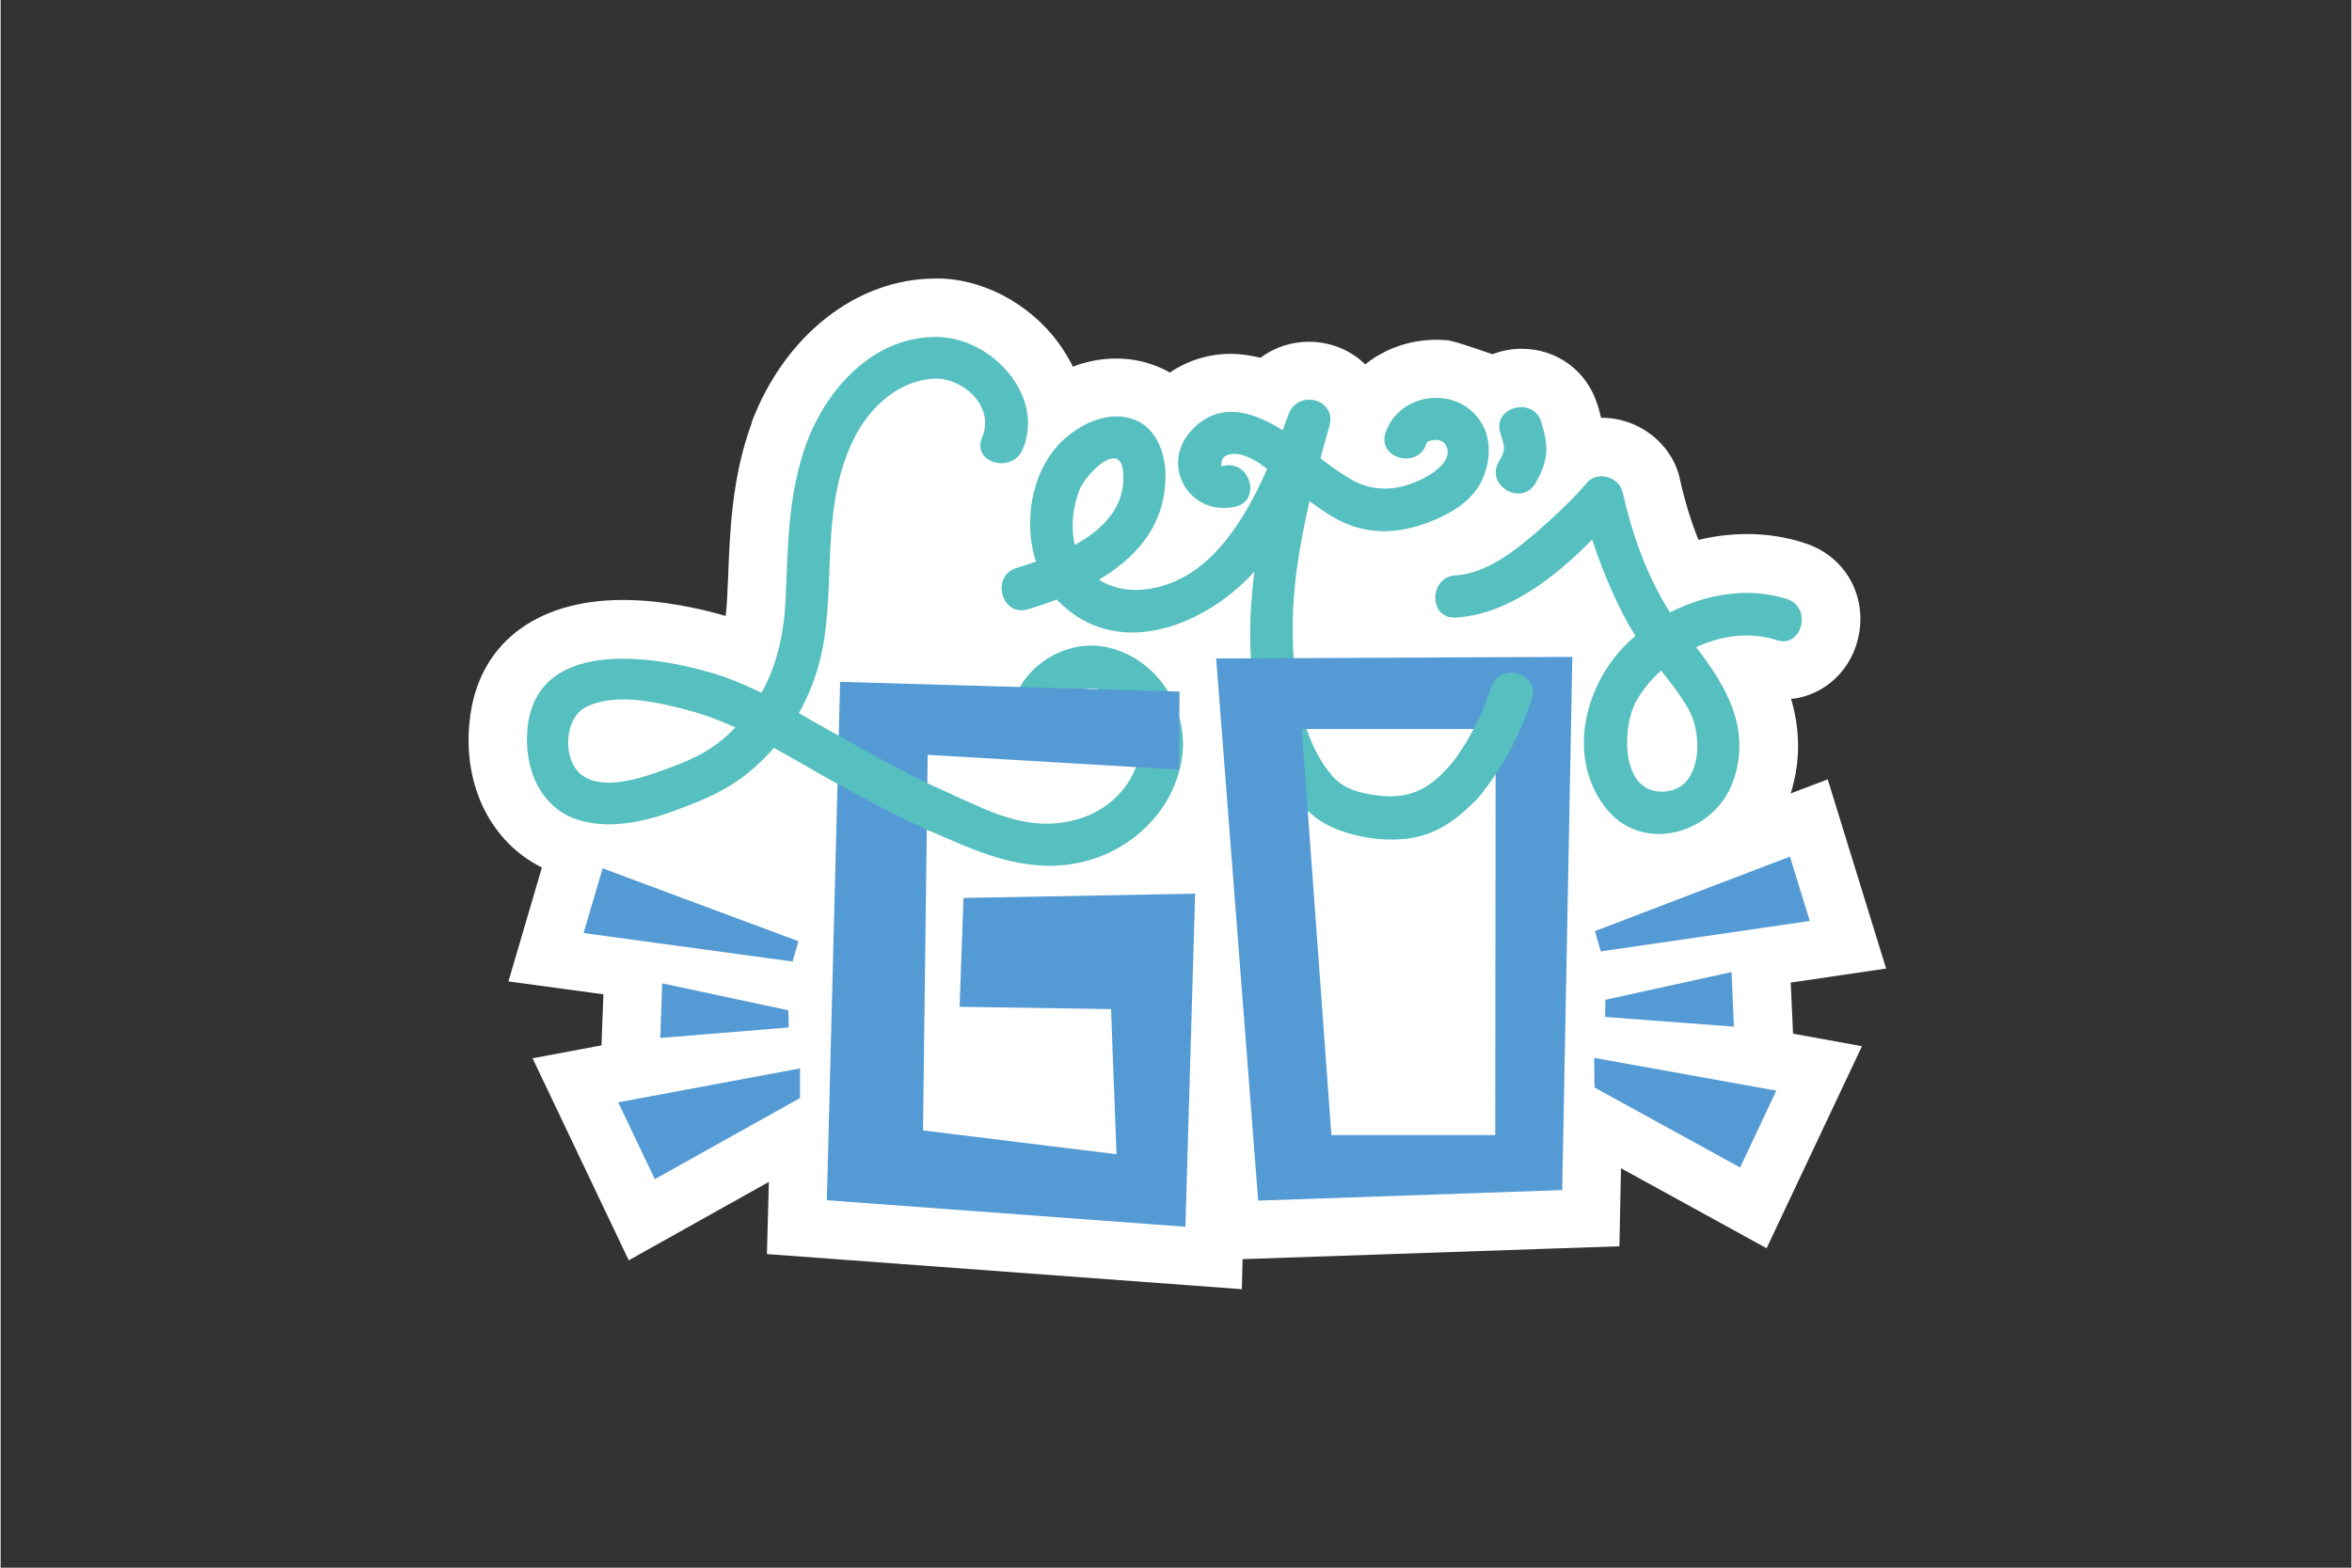
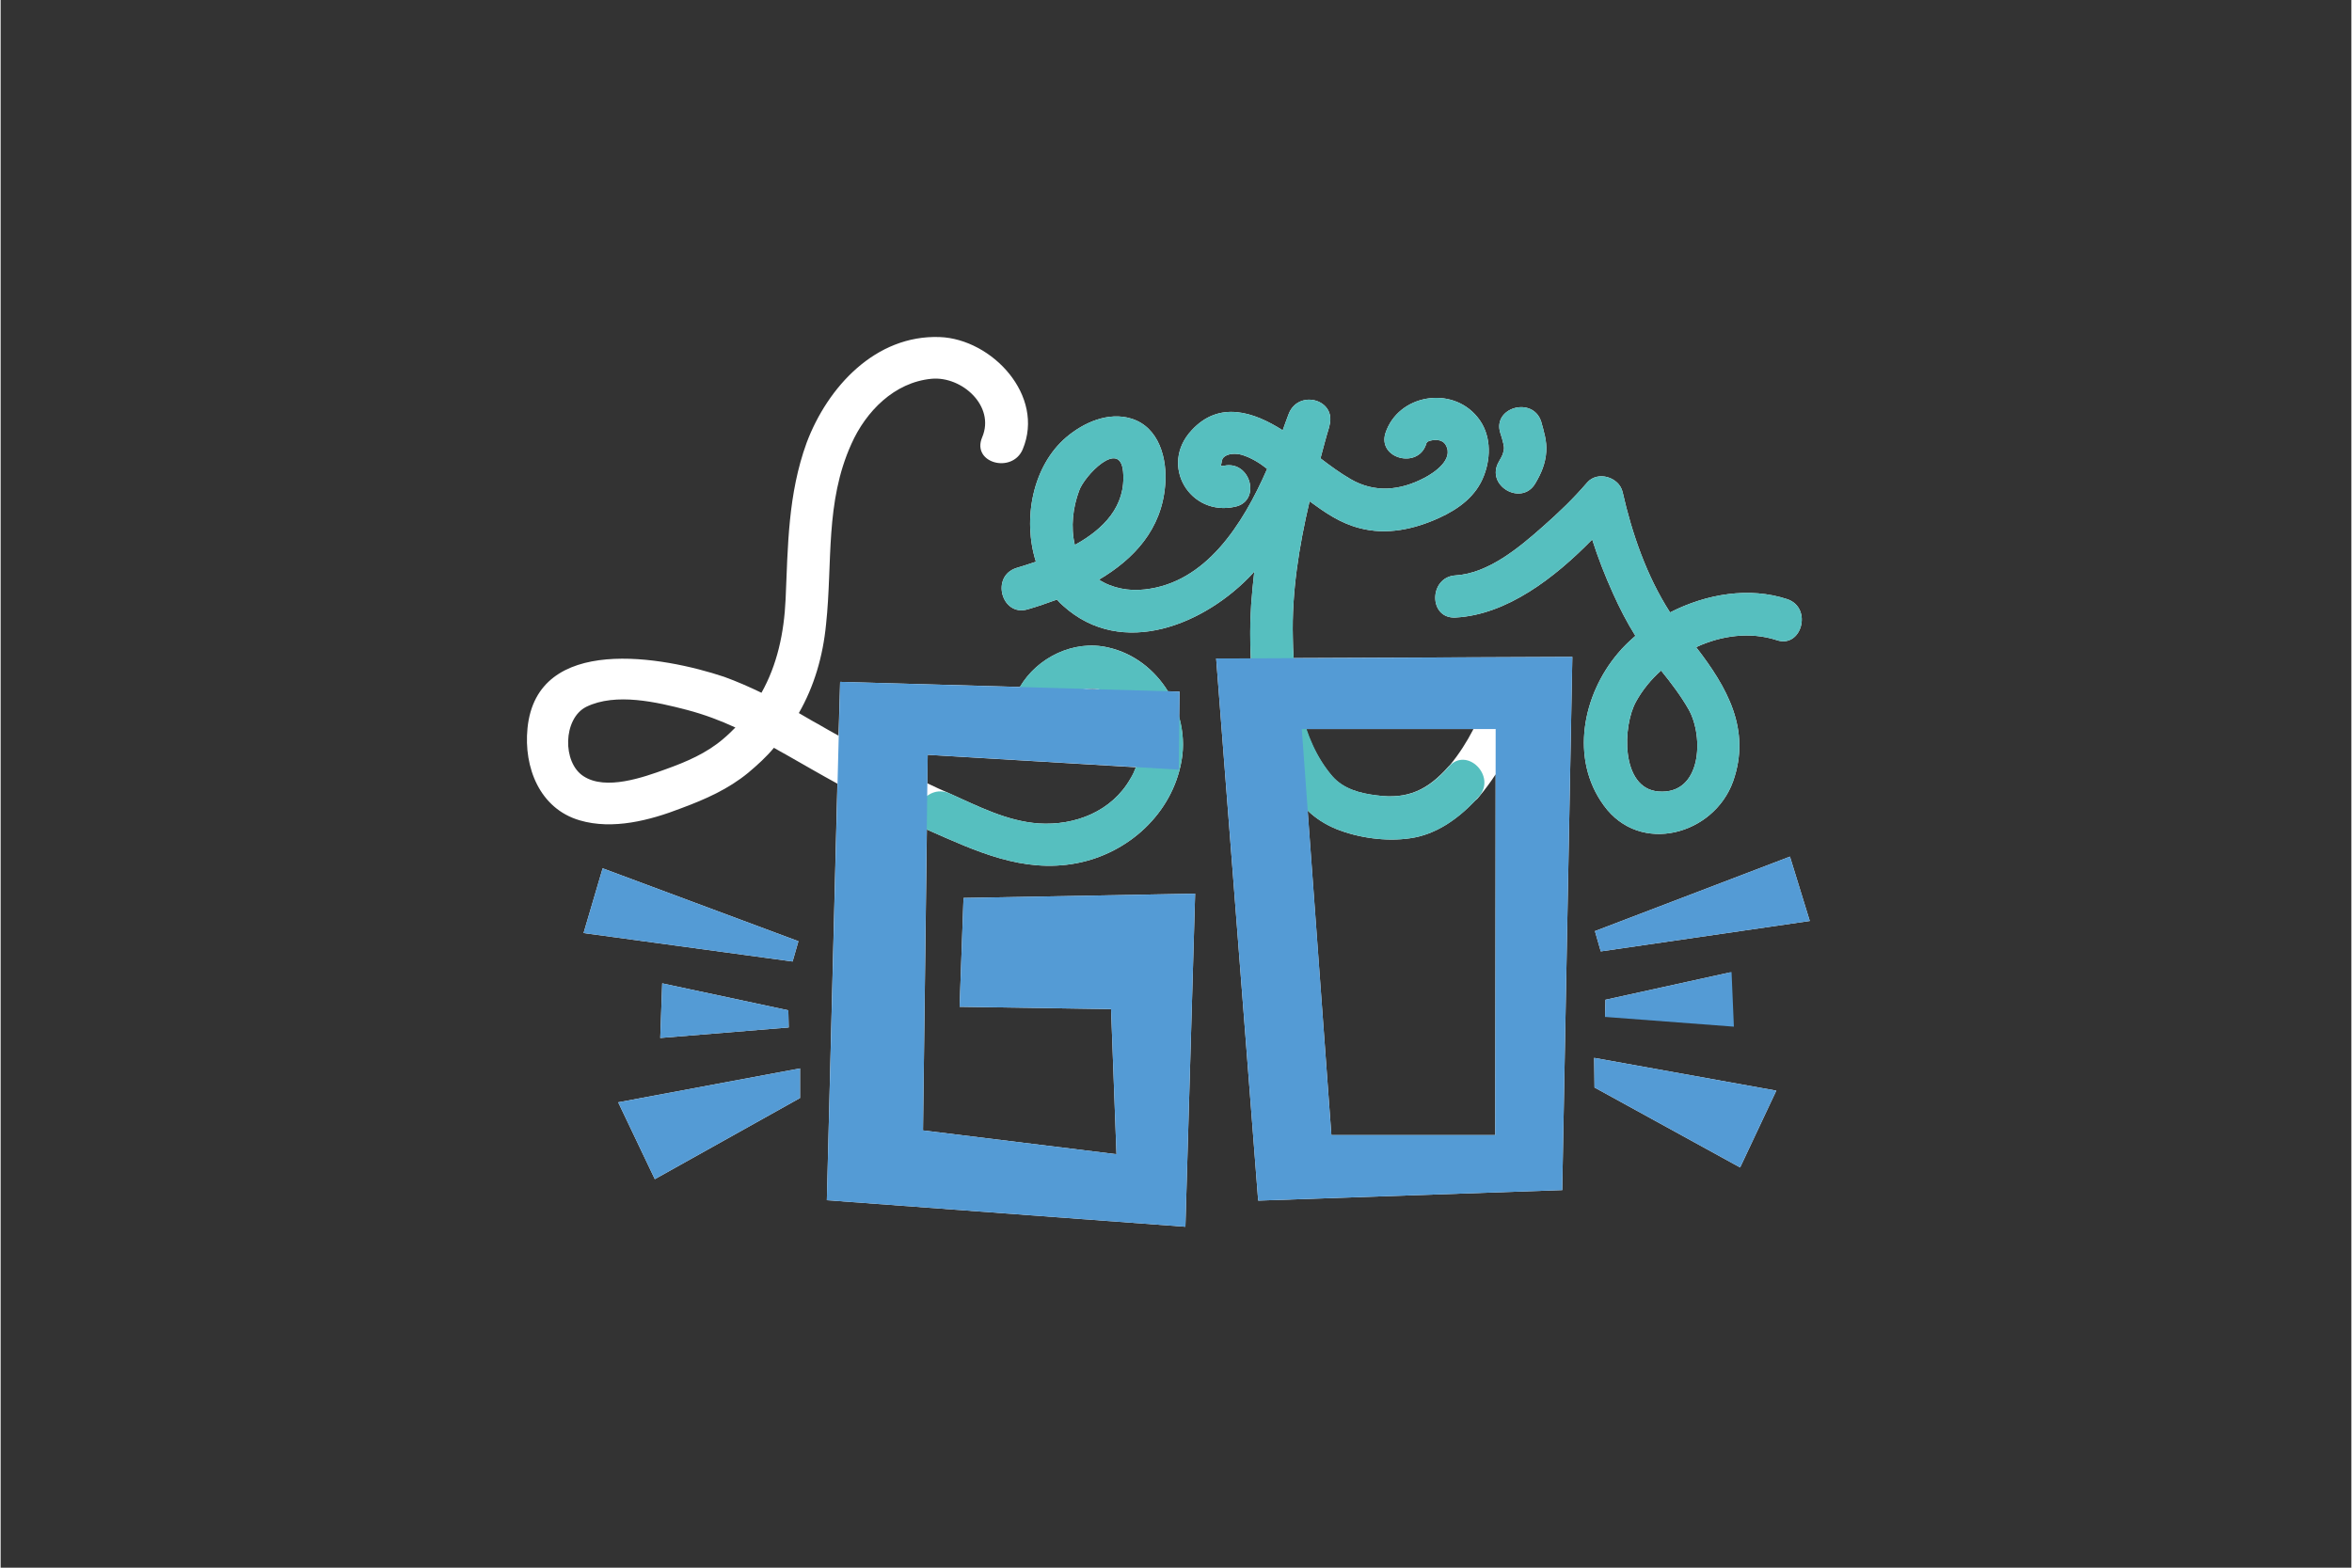
<svg xmlns="http://www.w3.org/2000/svg" width="300" zoomAndPan="magnify" viewBox="0 0 224.88 150" height="200" preserveAspectRatio="xMidYMid meet" version="1.0">
  <rect x="0" y="0" width="224.88" height="150" fill="#333333" stroke="none" />
  <defs>
    <clipPath id="id1">
      <path d="M 44.082 26.652 L 180.508 26.652 L 180.508 123.352 L 44.082 123.352 Z M 44.082 26.652 " clip-rule="nonzero" />
    </clipPath>
  </defs>
  <path fill="#ffffff" d="M 91.738 96.332 L 106.227 96.555 L 106.746 110.438 L 88.238 108.16 L 88.609 79.348 C 88.648 79.387 88.688 79.387 88.723 79.426 C 93.305 81.438 97.773 83.566 102.91 82.598 C 107.863 81.664 112.07 77.855 112.965 72.816 C 113.227 71.398 113.113 69.98 112.742 68.637 L 112.781 66.176 L 111.664 66.137 C 110.395 64.086 108.422 62.516 105.965 61.957 C 102.652 61.176 99.148 62.93 97.512 65.727 L 80.309 65.242 L 80.156 70.391 C 79.488 70.02 78.816 69.645 78.184 69.273 C 77.551 68.938 76.957 68.562 76.359 68.227 C 77.812 65.691 78.668 62.816 78.965 59.719 C 79.598 53.82 78.855 48.074 81.387 42.477 C 82.766 39.379 85.484 36.578 89.059 36.242 C 91.961 35.98 95.164 38.855 93.898 41.84 C 92.855 44.305 96.766 45.352 97.773 43 C 99.934 37.848 94.832 32.438 89.84 32.25 C 83.695 32.027 79.113 37.027 77.105 42.363 C 75.316 47.289 75.316 52.219 75.094 57.328 C 74.945 60.613 74.273 63.637 72.785 66.285 C 71.629 65.727 70.438 65.203 69.211 64.758 C 63.398 62.816 51.297 60.613 50.402 69.684 C 50.031 73.414 51.559 77.371 55.395 78.492 C 58.559 79.426 62.133 78.492 65.113 77.332 C 67.422 76.477 69.617 75.504 71.52 73.938 C 72.41 73.191 73.27 72.406 73.977 71.551 C 74.348 71.773 74.758 71.996 75.168 72.223 C 76.805 73.152 78.406 74.086 80.047 74.984 L 79.039 114.84 L 113.34 117.379 L 114.27 85.508 L 92.113 85.918 Z M 69.137 70.691 C 67.535 72.07 65.598 72.895 63.625 73.602 C 61.465 74.387 57.887 75.656 55.766 74.273 C 53.719 72.969 53.793 68.75 56.027 67.629 C 58.855 66.25 62.805 67.184 65.672 67.93 C 67.348 68.375 68.836 68.938 70.289 69.609 C 69.918 69.98 69.543 70.355 69.137 70.691 Z M 105.035 65.949 L 103.805 65.914 C 104.215 65.875 104.625 65.875 105.035 65.949 Z M 88.688 72.223 L 108.609 73.414 C 108.461 73.789 108.312 74.16 108.086 74.496 C 106.301 77.633 102.801 79.012 99.301 78.789 C 96.246 78.566 93.527 77.148 90.77 75.914 C 90.062 75.617 89.355 75.281 88.648 74.945 Z M 88.688 72.223 " fill-opacity="1" fill-rule="nonzero" />
  <path fill="#ffffff" d="M 123.617 61.023 C 123.504 56.656 124.211 52.254 125.219 47.961 C 126.707 49.043 128.121 50.051 130.023 50.539 C 132.59 51.211 135.199 50.648 137.582 49.566 C 139.48 48.707 141.156 47.477 141.902 45.5 C 142.609 43.672 142.57 41.469 141.27 39.902 C 138.809 36.879 133.707 37.738 132.48 41.43 C 131.699 43.855 135.531 44.902 136.352 42.551 C 136.316 42.59 136.391 42.289 136.613 42.215 C 137.133 42.027 137.918 41.992 138.25 42.59 C 139.035 43.969 137.133 45.238 136.203 45.723 C 133.855 46.953 131.438 47.18 129.129 45.836 C 128.16 45.273 127.191 44.566 126.262 43.855 C 126.52 42.887 126.781 41.879 127.078 40.91 C 127.078 40.871 127.117 40.797 127.117 40.758 L 127.117 40.723 C 127.824 38.184 124.102 37.215 123.207 39.641 C 123.02 40.125 122.836 40.648 122.648 41.172 C 119.891 39.414 116.578 38.297 113.934 41.172 C 110.805 44.527 113.785 49.457 118.105 48.484 C 120.637 47.926 119.559 44.008 117.023 44.566 C 117.062 44.566 116.84 44.605 116.691 44.566 C 116.801 44.566 116.766 44.117 116.914 43.855 C 117.324 43.336 118.215 43.371 118.738 43.52 C 119.594 43.781 120.414 44.27 121.16 44.863 C 118.812 50.238 115.273 55.762 109.465 56.398 C 107.938 56.582 106.336 56.285 105.07 55.465 C 108.422 53.484 111.066 50.648 111.402 46.434 C 111.625 43.934 110.844 40.871 108.16 40.051 C 105.965 39.379 103.617 40.422 101.941 41.84 C 98.742 44.566 97.734 49.641 99.039 53.746 C 98.406 53.973 97.773 54.156 97.176 54.344 C 94.68 55.129 95.762 59.047 98.258 58.301 C 99.188 58.039 100.117 57.703 101.051 57.367 C 101.234 57.59 101.422 57.777 101.645 57.965 C 107.305 63.078 115.273 59.719 119.781 54.867 C 119.816 54.793 119.891 54.754 119.93 54.68 C 119.816 55.727 119.707 56.77 119.633 57.816 C 119.52 59.531 119.52 61.25 119.594 63.004 L 116.281 63.004 L 120.301 114.879 L 149.387 113.871 L 150.355 62.852 L 123.691 62.965 C 123.652 62.332 123.617 61.66 123.617 61.023 Z M 103.172 46.953 C 103.656 45.535 107.082 41.953 107.379 45.125 C 107.68 48.449 105.48 50.648 102.762 52.141 C 102.352 50.426 102.574 48.559 103.172 46.953 Z M 127.305 108.609 L 125.031 77.559 C 125.777 78.266 126.672 78.863 127.75 79.312 C 129.871 80.172 132.555 80.543 134.824 80.207 C 137.285 79.871 139.367 78.379 141.082 76.586 C 141.195 76.512 141.305 76.402 141.418 76.25 C 141.977 75.578 142.535 74.832 143.02 74.086 L 142.98 108.609 Z M 140.895 69.758 C 140.262 70.988 139.52 72.145 138.66 73.191 C 138.625 73.23 138.586 73.266 138.512 73.34 C 136.539 75.578 134.602 76.512 131.621 76.102 C 130.059 75.914 128.457 75.504 127.379 74.273 C 126.262 72.969 125.441 71.438 124.883 69.758 Z M 140.895 69.758 " fill-opacity="1" fill-rule="nonzero" />
  <path fill="#ffffff" d="M 136.352 42.551 C 136.391 42.512 136.391 42.512 136.391 42.477 C 136.352 42.512 136.352 42.551 136.352 42.551 Z M 136.352 42.551 " fill-opacity="1" fill-rule="nonzero" />
  <path fill="#ffffff" d="M 146.816 46.246 C 147.375 45.312 147.785 44.344 147.859 43.223 C 147.934 42.254 147.637 41.281 147.375 40.348 C 146.594 37.887 142.684 38.969 143.465 41.43 C 143.578 41.766 143.688 42.141 143.762 42.477 C 143.762 42.59 143.801 42.664 143.801 42.699 C 143.801 42.812 143.836 42.887 143.801 43 C 143.801 43.035 143.801 43.035 143.801 43.074 C 143.762 43.223 143.727 43.336 143.688 43.484 C 143.688 43.52 143.43 44.008 143.316 44.191 C 142.012 46.469 145.512 48.484 146.816 46.246 Z M 146.816 46.246 " fill-opacity="1" fill-rule="nonzero" />
  <path fill="#ffffff" d="M 154.711 62.516 C 151.359 66.473 150.094 72.594 153.371 77.074 C 156.836 81.852 163.91 79.871 165.734 74.758 C 167.484 69.797 165.137 65.727 162.195 61.922 C 164.617 60.801 167.371 60.426 169.906 61.25 C 172.289 62.07 173.367 58.152 170.91 57.328 C 167.297 56.137 163.203 56.809 159.703 58.598 C 157.469 55.129 156.051 51.023 155.16 47.066 C 154.824 45.648 152.773 45.016 151.77 46.172 C 150.465 47.699 148.977 49.121 147.488 50.426 C 145.254 52.402 142.312 54.867 139.184 55.055 C 136.613 55.203 136.574 59.234 139.184 59.086 C 144.098 58.824 148.68 55.277 152.254 51.621 C 152.812 53.375 153.484 55.09 154.227 56.734 C 154.859 58.152 155.566 59.531 156.387 60.84 C 155.793 61.359 155.195 61.922 154.711 62.516 Z M 156.461 67.109 C 157.059 66.027 157.875 65.02 158.844 64.16 C 159.812 65.355 160.746 66.586 161.488 67.891 C 162.941 70.469 162.754 76.066 158.586 75.73 C 154.934 75.43 155.16 69.383 156.461 67.109 Z M 156.461 67.109 " fill-opacity="1" fill-rule="nonzero" />
  <path fill="#ffffff" d="M 76.32 90.059 L 57.59 83.082 L 55.766 89.277 L 75.762 92 Z M 76.32 90.059 " fill-opacity="1" fill-rule="nonzero" />
  <path fill="#ffffff" d="M 63.102 99.316 L 75.391 98.309 L 75.355 96.668 L 63.289 94.09 Z M 63.102 99.316 " fill-opacity="1" fill-rule="nonzero" />
  <path fill="#ffffff" d="M 62.582 112.824 L 76.473 105.062 L 76.473 102.227 L 59.078 105.473 Z M 62.582 112.824 " fill-opacity="1" fill-rule="nonzero" />
  <path fill="#ffffff" d="M 171.172 81.961 L 152.516 89.09 L 153.074 91.031 L 173.07 88.121 Z M 171.172 81.961 " fill-opacity="1" fill-rule="nonzero" />
-   <path fill="#ffffff" d="M 153.484 97.301 L 165.809 98.234 L 165.586 93.008 L 153.52 95.66 Z M 153.484 97.301 " fill-opacity="1" fill-rule="nonzero" />
+   <path fill="#ffffff" d="M 153.484 97.301 L 165.586 93.008 L 153.52 95.66 Z M 153.484 97.301 " fill-opacity="1" fill-rule="nonzero" />
  <g clip-path="url(#id1)">
-     <path fill="#ffffff" d="M 138.363 32.551 C 137.656 32.512 137.656 32.512 137.32 32.512 C 134.789 32.512 132.406 33.371 130.543 34.863 C 129.129 33.48 127.191 32.699 125.145 32.699 C 123.43 32.699 121.828 33.258 120.527 34.227 C 119.559 34.004 118.625 33.855 117.695 33.855 C 115.574 33.855 113.562 34.488 111.848 35.648 C 111.215 35.273 110.508 34.977 109.762 34.75 C 108.797 34.453 107.754 34.305 106.711 34.305 C 105.332 34.305 103.918 34.562 102.574 35.086 C 102.352 34.602 102.055 34.117 101.758 33.633 C 99.188 29.562 94.605 26.84 90.027 26.652 C 89.84 26.652 89.617 26.652 89.43 26.652 C 81.906 26.652 75.02 32.062 71.852 40.387 L 71.852 40.461 C 69.953 45.688 69.77 50.648 69.582 55.465 C 69.543 55.988 69.543 56.547 69.508 57.07 C 69.469 57.742 69.434 58.336 69.359 58.934 C 66.902 58.227 63.289 57.406 59.527 57.406 C 51.035 57.406 45.562 61.77 44.855 69.086 C 44.223 75.281 46.977 80.617 51.781 83.008 L 48.578 93.906 L 57.664 95.137 L 57.48 100.023 L 50.887 101.258 L 60.086 120.59 L 73.492 113.086 L 73.305 119.992 L 118.738 123.352 L 118.812 120.477 L 154.859 119.246 L 155.008 111.781 L 168.938 119.434 L 178.062 100.102 L 171.469 98.906 L 171.246 94.016 L 180.371 92.672 L 174.785 74.57 L 171.246 75.914 C 172.289 72.559 172.066 69.535 171.281 66.883 C 174.559 66.547 177.242 63.973 177.801 60.539 C 178.434 56.734 176.309 53.188 172.66 51.992 C 170.875 51.395 169.012 51.098 167.074 51.098 C 165.547 51.098 163.984 51.285 162.422 51.656 C 161.711 49.902 161.117 47.961 160.633 45.797 L 160.633 45.762 C 159.852 42.402 156.684 39.977 153.184 39.977 C 153.148 39.977 153.148 39.977 153.109 39.977 C 153.035 39.641 152.926 39.305 152.848 39.004 L 152.773 38.746 L 152.738 38.668 C 151.73 35.461 148.863 33.371 145.512 33.371 C 144.547 33.371 143.578 33.555 142.719 33.891 C 142.645 33.891 139.07 32.586 138.363 32.551 Z M 138.363 32.551 " fill-opacity="1" fill-rule="nonzero" />
-   </g>
+     </g>
  <path fill="#ffffff" d="M 152.477 104.055 L 166.406 111.707 L 169.867 104.355 L 152.441 101.219 Z M 152.477 104.055 " fill-opacity="1" fill-rule="nonzero" />
  <path fill="#56bfbf" d="M 88.723 79.426 C 93.305 81.438 97.773 83.566 102.91 82.598 C 107.863 81.664 112.07 77.855 112.965 72.816 C 113.824 68.043 110.77 63.078 105.965 61.957 C 101.234 60.84 96.023 64.906 96.617 69.906 C 96.914 72.48 100.938 72.48 100.641 69.906 C 100.266 66.621 103.918 64.832 106.523 66.547 C 109.316 68.375 109.688 71.734 108.086 74.496 C 106.301 77.633 102.801 79.012 99.301 78.789 C 96.246 78.566 93.527 77.148 90.77 75.914 C 88.426 74.871 86.375 78.34 88.723 79.426 Z M 88.723 79.426 " fill-opacity="1" fill-rule="nonzero" />
  <path fill="#549bd5" d="M 80.309 65.242 L 112.781 66.176 L 112.707 73.641 L 88.688 72.223 L 88.238 108.16 L 106.746 110.438 L 106.227 96.555 L 91.738 96.332 L 92.113 85.918 L 114.27 85.508 L 113.34 117.379 L 79.039 114.84 Z M 80.309 65.242 " fill-opacity="1" fill-rule="nonzero" />
-   <path fill="#56bfbf" d="M 89.84 32.25 C 83.695 32.027 79.113 37.027 77.105 42.363 C 75.316 47.289 75.316 52.219 75.094 57.328 C 74.945 60.613 74.273 63.637 72.785 66.285 C 71.629 65.727 70.438 65.203 69.211 64.758 C 63.398 62.816 51.297 60.613 50.402 69.684 C 50.031 73.414 51.559 77.371 55.395 78.492 C 58.559 79.426 62.133 78.492 65.113 77.332 C 67.422 76.477 69.617 75.504 71.52 73.938 C 72.41 73.191 73.27 72.406 73.977 71.551 C 74.348 71.773 74.758 71.996 75.168 72.223 C 79.598 74.758 84.066 77.332 88.723 79.426 C 91.07 80.469 93.156 77 90.77 75.914 C 86.453 74.012 82.316 71.586 78.184 69.273 C 77.551 68.938 76.957 68.562 76.359 68.227 C 77.812 65.691 78.668 62.816 78.965 59.719 C 79.598 53.82 78.855 48.074 81.387 42.477 C 82.766 39.379 85.484 36.578 89.059 36.242 C 91.961 35.98 95.164 38.855 93.898 41.84 C 92.855 44.305 96.766 45.352 97.773 43 C 99.934 37.848 94.832 32.438 89.84 32.25 Z M 69.137 70.691 C 67.535 72.07 65.598 72.895 63.625 73.602 C 61.465 74.387 57.887 75.656 55.766 74.273 C 53.719 72.969 53.793 68.75 56.027 67.629 C 58.855 66.25 62.805 67.184 65.672 67.93 C 67.348 68.375 68.836 68.938 70.289 69.609 C 69.918 69.98 69.543 70.355 69.137 70.691 Z M 69.137 70.691 " fill-opacity="1" fill-rule="nonzero" />
  <path fill="#56bfbf" d="M 138.551 73.34 C 136.574 75.578 134.641 76.512 131.66 76.102 C 130.098 75.914 128.496 75.504 127.414 74.273 C 124.398 70.766 123.691 65.43 123.617 61.023 C 123.504 56.656 124.211 52.254 125.219 47.961 C 126.707 49.043 128.121 50.051 130.023 50.539 C 132.59 51.211 135.199 50.648 137.582 49.566 C 139.48 48.707 141.156 47.477 141.902 45.5 C 142.609 43.672 142.57 41.469 141.27 39.902 C 138.809 36.879 133.707 37.738 132.48 41.43 C 131.699 43.855 135.531 44.902 136.352 42.551 C 136.316 42.59 136.391 42.289 136.613 42.215 C 137.133 42.027 137.918 41.992 138.25 42.59 C 139.035 43.969 137.133 45.238 136.203 45.723 C 133.855 46.953 131.438 47.18 129.129 45.836 C 128.16 45.273 127.191 44.566 126.262 43.855 C 126.52 42.887 126.781 41.879 127.078 40.91 C 127.078 40.871 127.117 40.797 127.117 40.758 L 127.117 40.723 C 127.824 38.184 124.102 37.215 123.207 39.641 C 123.02 40.125 122.836 40.648 122.648 41.172 C 119.891 39.414 116.578 38.297 113.934 41.172 C 110.805 44.527 113.785 49.457 118.105 48.484 C 120.637 47.926 119.559 44.008 117.023 44.566 C 117.062 44.566 116.84 44.605 116.691 44.566 C 116.801 44.566 116.766 44.117 116.914 43.855 C 117.324 43.336 118.215 43.371 118.738 43.52 C 119.594 43.781 120.414 44.27 121.16 44.863 C 118.812 50.238 115.273 55.762 109.465 56.398 C 107.938 56.582 106.336 56.285 105.07 55.465 C 108.422 53.484 111.066 50.648 111.402 46.434 C 111.625 43.934 110.844 40.871 108.16 40.051 C 105.965 39.379 103.617 40.422 101.941 41.84 C 98.742 44.566 97.734 49.641 99.039 53.746 C 98.406 53.973 97.773 54.156 97.176 54.344 C 94.68 55.129 95.762 59.047 98.258 58.301 C 99.188 58.039 100.117 57.703 101.051 57.367 C 101.234 57.59 101.422 57.777 101.645 57.965 C 107.305 63.078 115.273 59.719 119.781 54.867 C 119.816 54.793 119.891 54.754 119.93 54.68 C 119.816 55.727 119.707 56.77 119.633 57.816 C 119.297 62.891 119.781 68.227 121.977 72.855 C 123.32 75.656 124.734 78.117 127.75 79.312 C 129.871 80.172 132.555 80.543 134.824 80.207 C 137.469 79.836 139.668 78.191 141.418 76.215 C 143.129 74.273 140.262 71.398 138.551 73.34 Z M 103.172 46.953 C 103.656 45.535 107.082 41.953 107.379 45.125 C 107.68 48.449 105.48 50.648 102.762 52.141 C 102.352 50.426 102.574 48.559 103.172 46.953 Z M 103.172 46.953 " fill-opacity="1" fill-rule="nonzero" />
  <path fill="#56bfbf" d="M 136.352 42.551 C 136.352 42.551 136.352 42.512 136.391 42.477 C 136.391 42.512 136.391 42.512 136.352 42.551 Z M 136.352 42.551 " fill-opacity="1" fill-rule="nonzero" />
  <path fill="#56bfbf" d="M 143.465 41.43 C 143.578 41.766 143.688 42.141 143.762 42.477 C 143.801 42.738 143.836 42.773 143.801 42.59 C 143.801 42.738 143.836 42.848 143.801 43 C 143.801 43.262 143.801 43.262 143.801 43.074 C 143.762 43.223 143.727 43.336 143.688 43.484 C 143.688 43.52 143.43 44.008 143.316 44.191 C 142.012 46.469 145.512 48.484 146.816 46.246 C 147.375 45.312 147.785 44.344 147.859 43.223 C 147.934 42.254 147.637 41.281 147.375 40.348 C 146.594 37.887 142.684 38.969 143.465 41.43 Z M 143.465 41.43 " fill-opacity="1" fill-rule="nonzero" />
  <path fill="#549bd5" d="M 150.355 62.852 L 149.387 113.871 L 120.301 114.879 L 116.281 63.004 Z M 143.02 69.758 L 124.473 69.758 L 127.305 108.609 L 142.98 108.609 Z M 143.02 69.758 " fill-opacity="1" fill-rule="nonzero" />
  <path fill="#56bfbf" d="M 170.91 57.328 C 167.297 56.137 163.203 56.809 159.703 58.598 C 157.469 55.129 156.051 51.023 155.16 47.066 C 154.824 45.648 152.773 45.016 151.77 46.172 C 150.465 47.699 148.977 49.121 147.488 50.426 C 145.254 52.402 142.312 54.867 139.184 55.055 C 136.613 55.203 136.574 59.234 139.184 59.086 C 144.098 58.824 148.68 55.277 152.254 51.621 C 152.812 53.375 153.484 55.09 154.227 56.734 C 154.859 58.152 155.566 59.531 156.387 60.84 C 155.793 61.359 155.195 61.922 154.711 62.516 C 151.359 66.473 150.094 72.594 153.371 77.074 C 156.836 81.852 163.91 79.871 165.734 74.758 C 167.484 69.797 165.137 65.727 162.195 61.922 C 164.617 60.801 167.371 60.426 169.906 61.25 C 172.289 62.07 173.367 58.152 170.91 57.328 Z M 158.586 75.73 C 154.934 75.43 155.16 69.383 156.461 67.109 C 157.059 66.027 157.875 65.02 158.844 64.16 C 159.812 65.355 160.746 66.586 161.488 67.891 C 162.941 70.469 162.754 76.066 158.586 75.73 Z M 158.586 75.73 " fill-opacity="1" fill-rule="nonzero" />
-   <path fill="#56bfbf" d="M 141.418 76.25 C 143.688 73.488 145.402 70.242 146.48 66.848 C 147.262 64.348 143.391 63.301 142.57 65.766 C 141.715 68.488 140.336 71.176 138.551 73.379 C 136.91 75.395 139.777 78.266 141.418 76.25 Z M 141.418 76.25 " fill-opacity="1" fill-rule="nonzero" />
  <path fill="#549bd5" d="M 76.32 90.059 L 57.59 83.082 L 55.766 89.277 L 75.762 92 Z M 76.32 90.059 " fill-opacity="1" fill-rule="nonzero" />
  <path fill="#549bd5" d="M 75.355 96.668 L 63.289 94.09 L 63.102 99.316 L 75.391 98.309 Z M 75.355 96.668 " fill-opacity="1" fill-rule="nonzero" />
  <path fill="#549bd5" d="M 76.473 102.227 L 76.473 105.062 L 62.582 112.824 L 59.078 105.473 Z M 76.473 102.227 " fill-opacity="1" fill-rule="nonzero" />
  <path fill="#549bd5" d="M 152.516 89.09 L 171.172 81.961 L 173.07 88.121 L 153.074 91.031 Z M 152.516 89.09 " fill-opacity="1" fill-rule="nonzero" />
  <path fill="#549bd5" d="M 153.52 95.66 L 165.586 93.008 L 165.809 98.234 L 153.484 97.301 Z M 153.52 95.66 " fill-opacity="1" fill-rule="nonzero" />
  <path fill="#549bd5" d="M 152.441 101.219 L 152.477 104.055 L 166.406 111.707 L 169.867 104.355 Z M 152.441 101.219 " fill-opacity="1" fill-rule="nonzero" />
</svg>